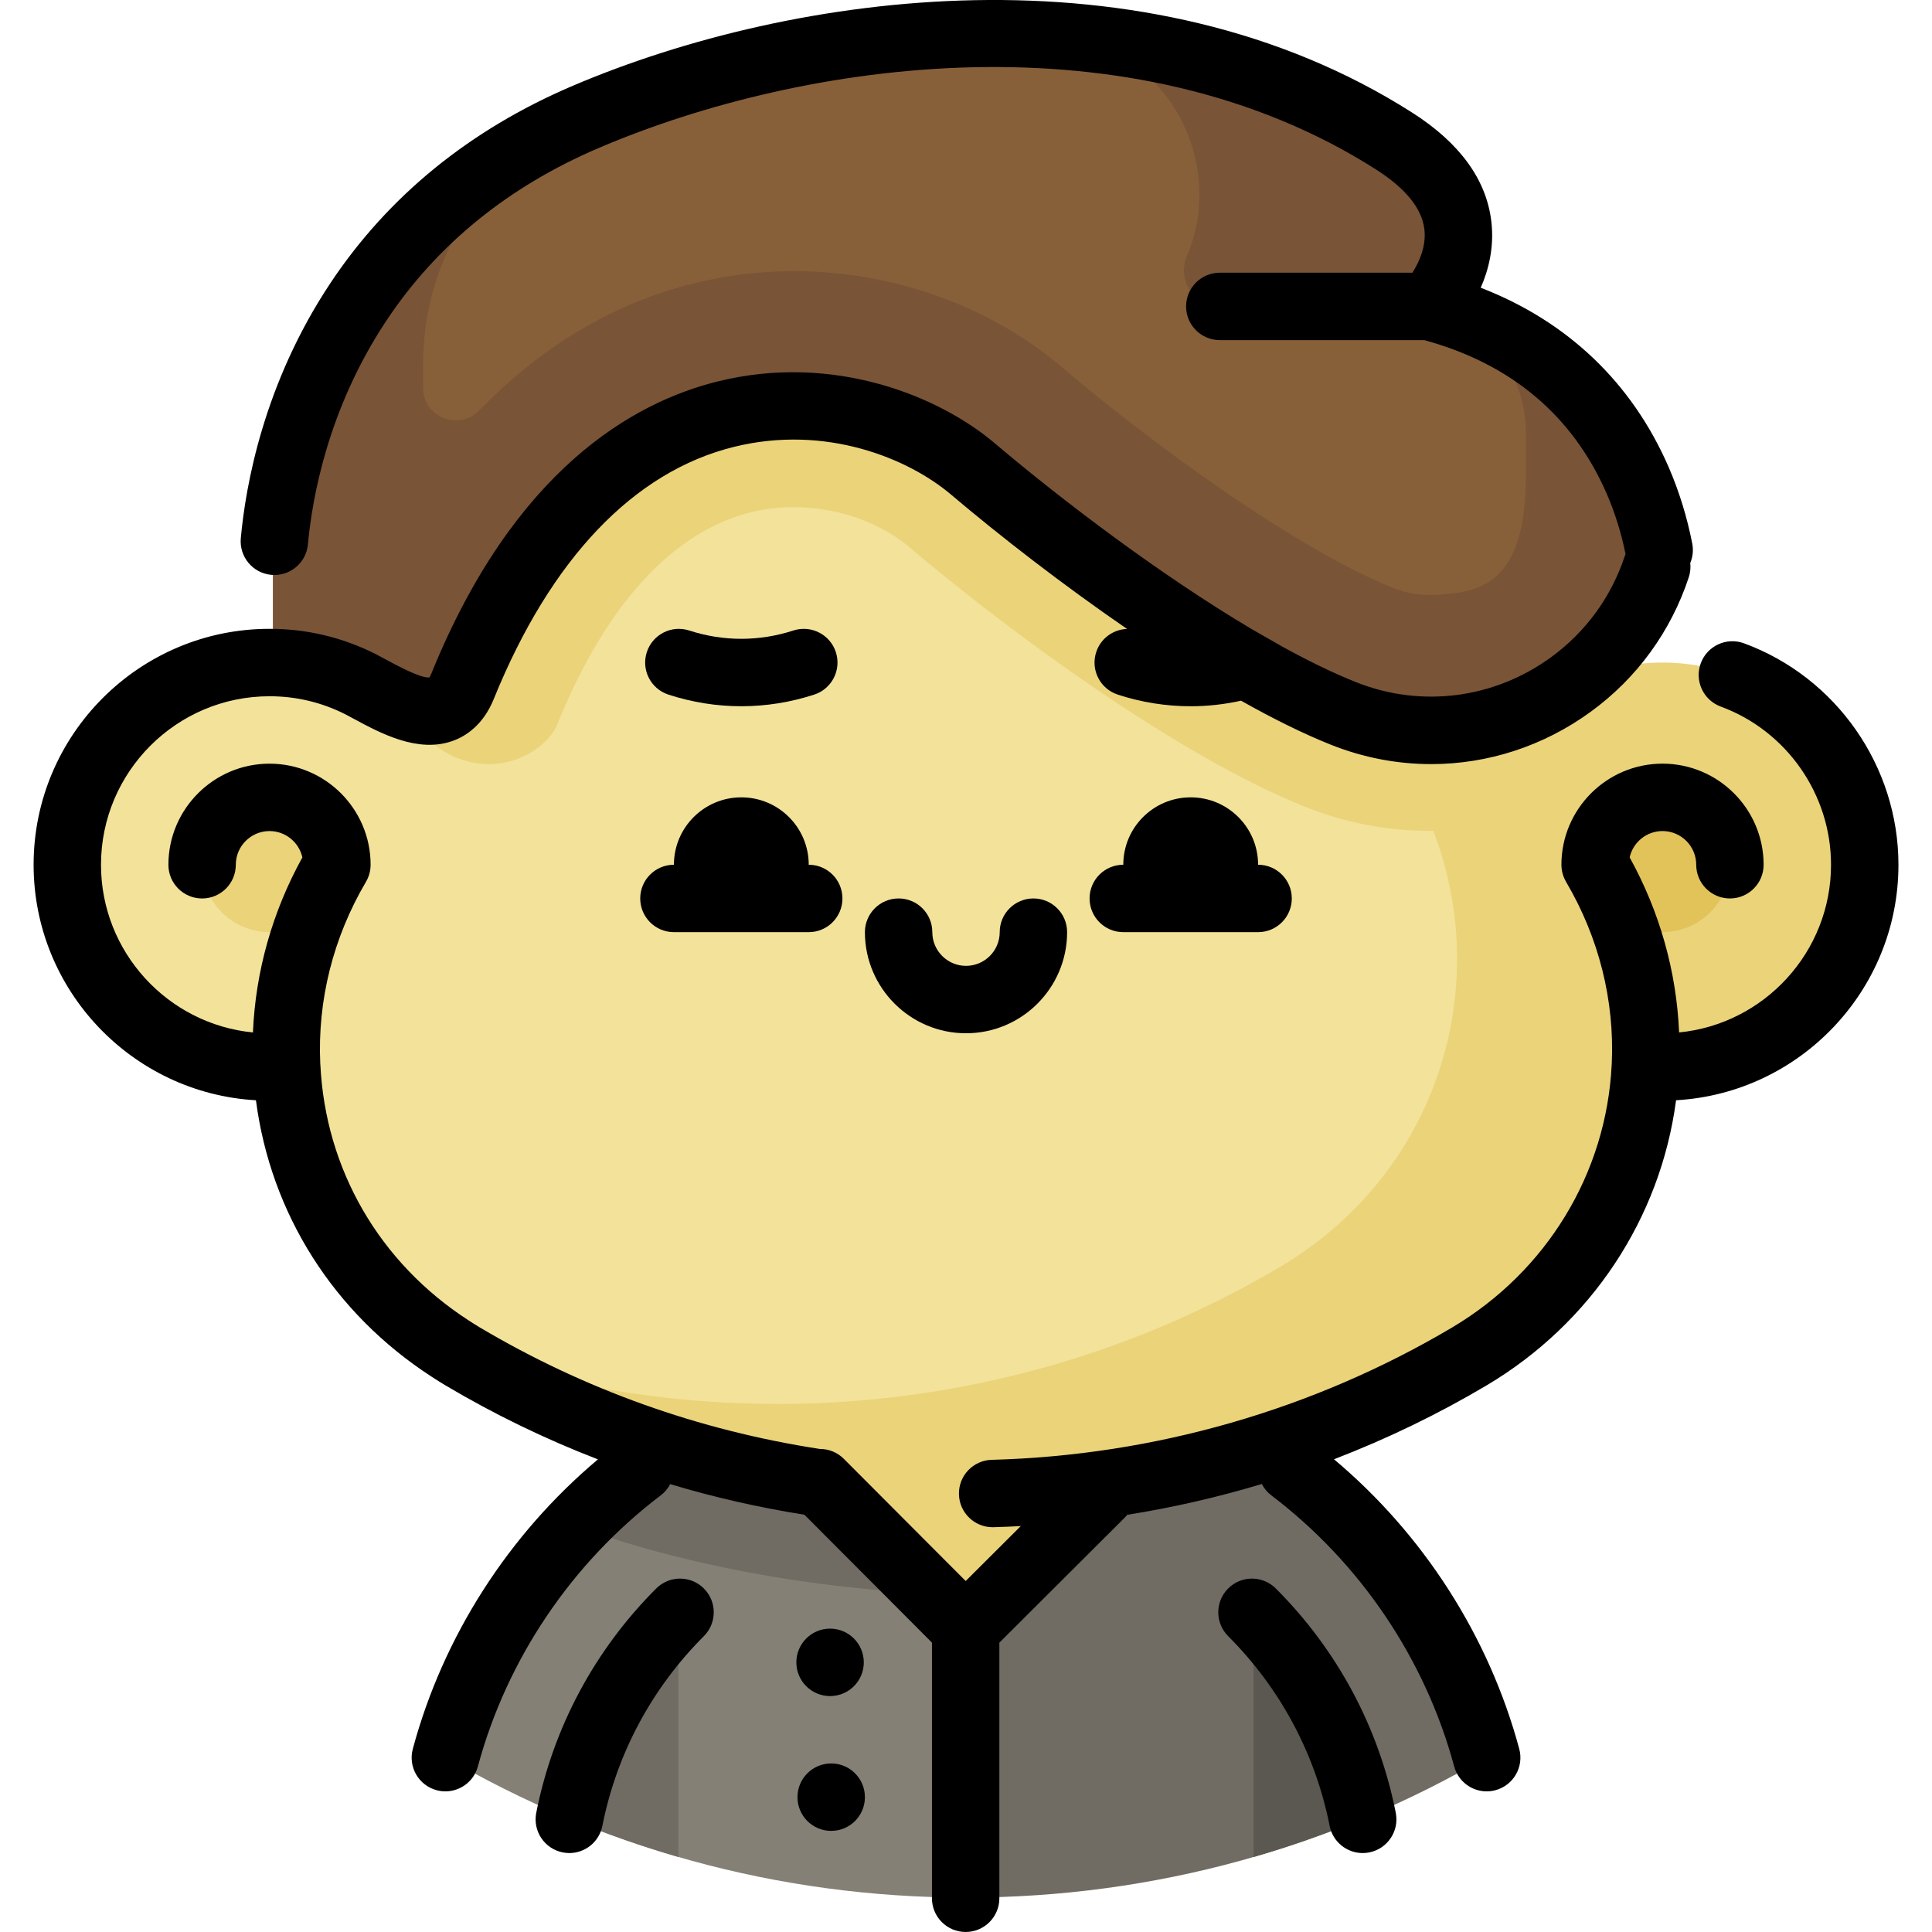
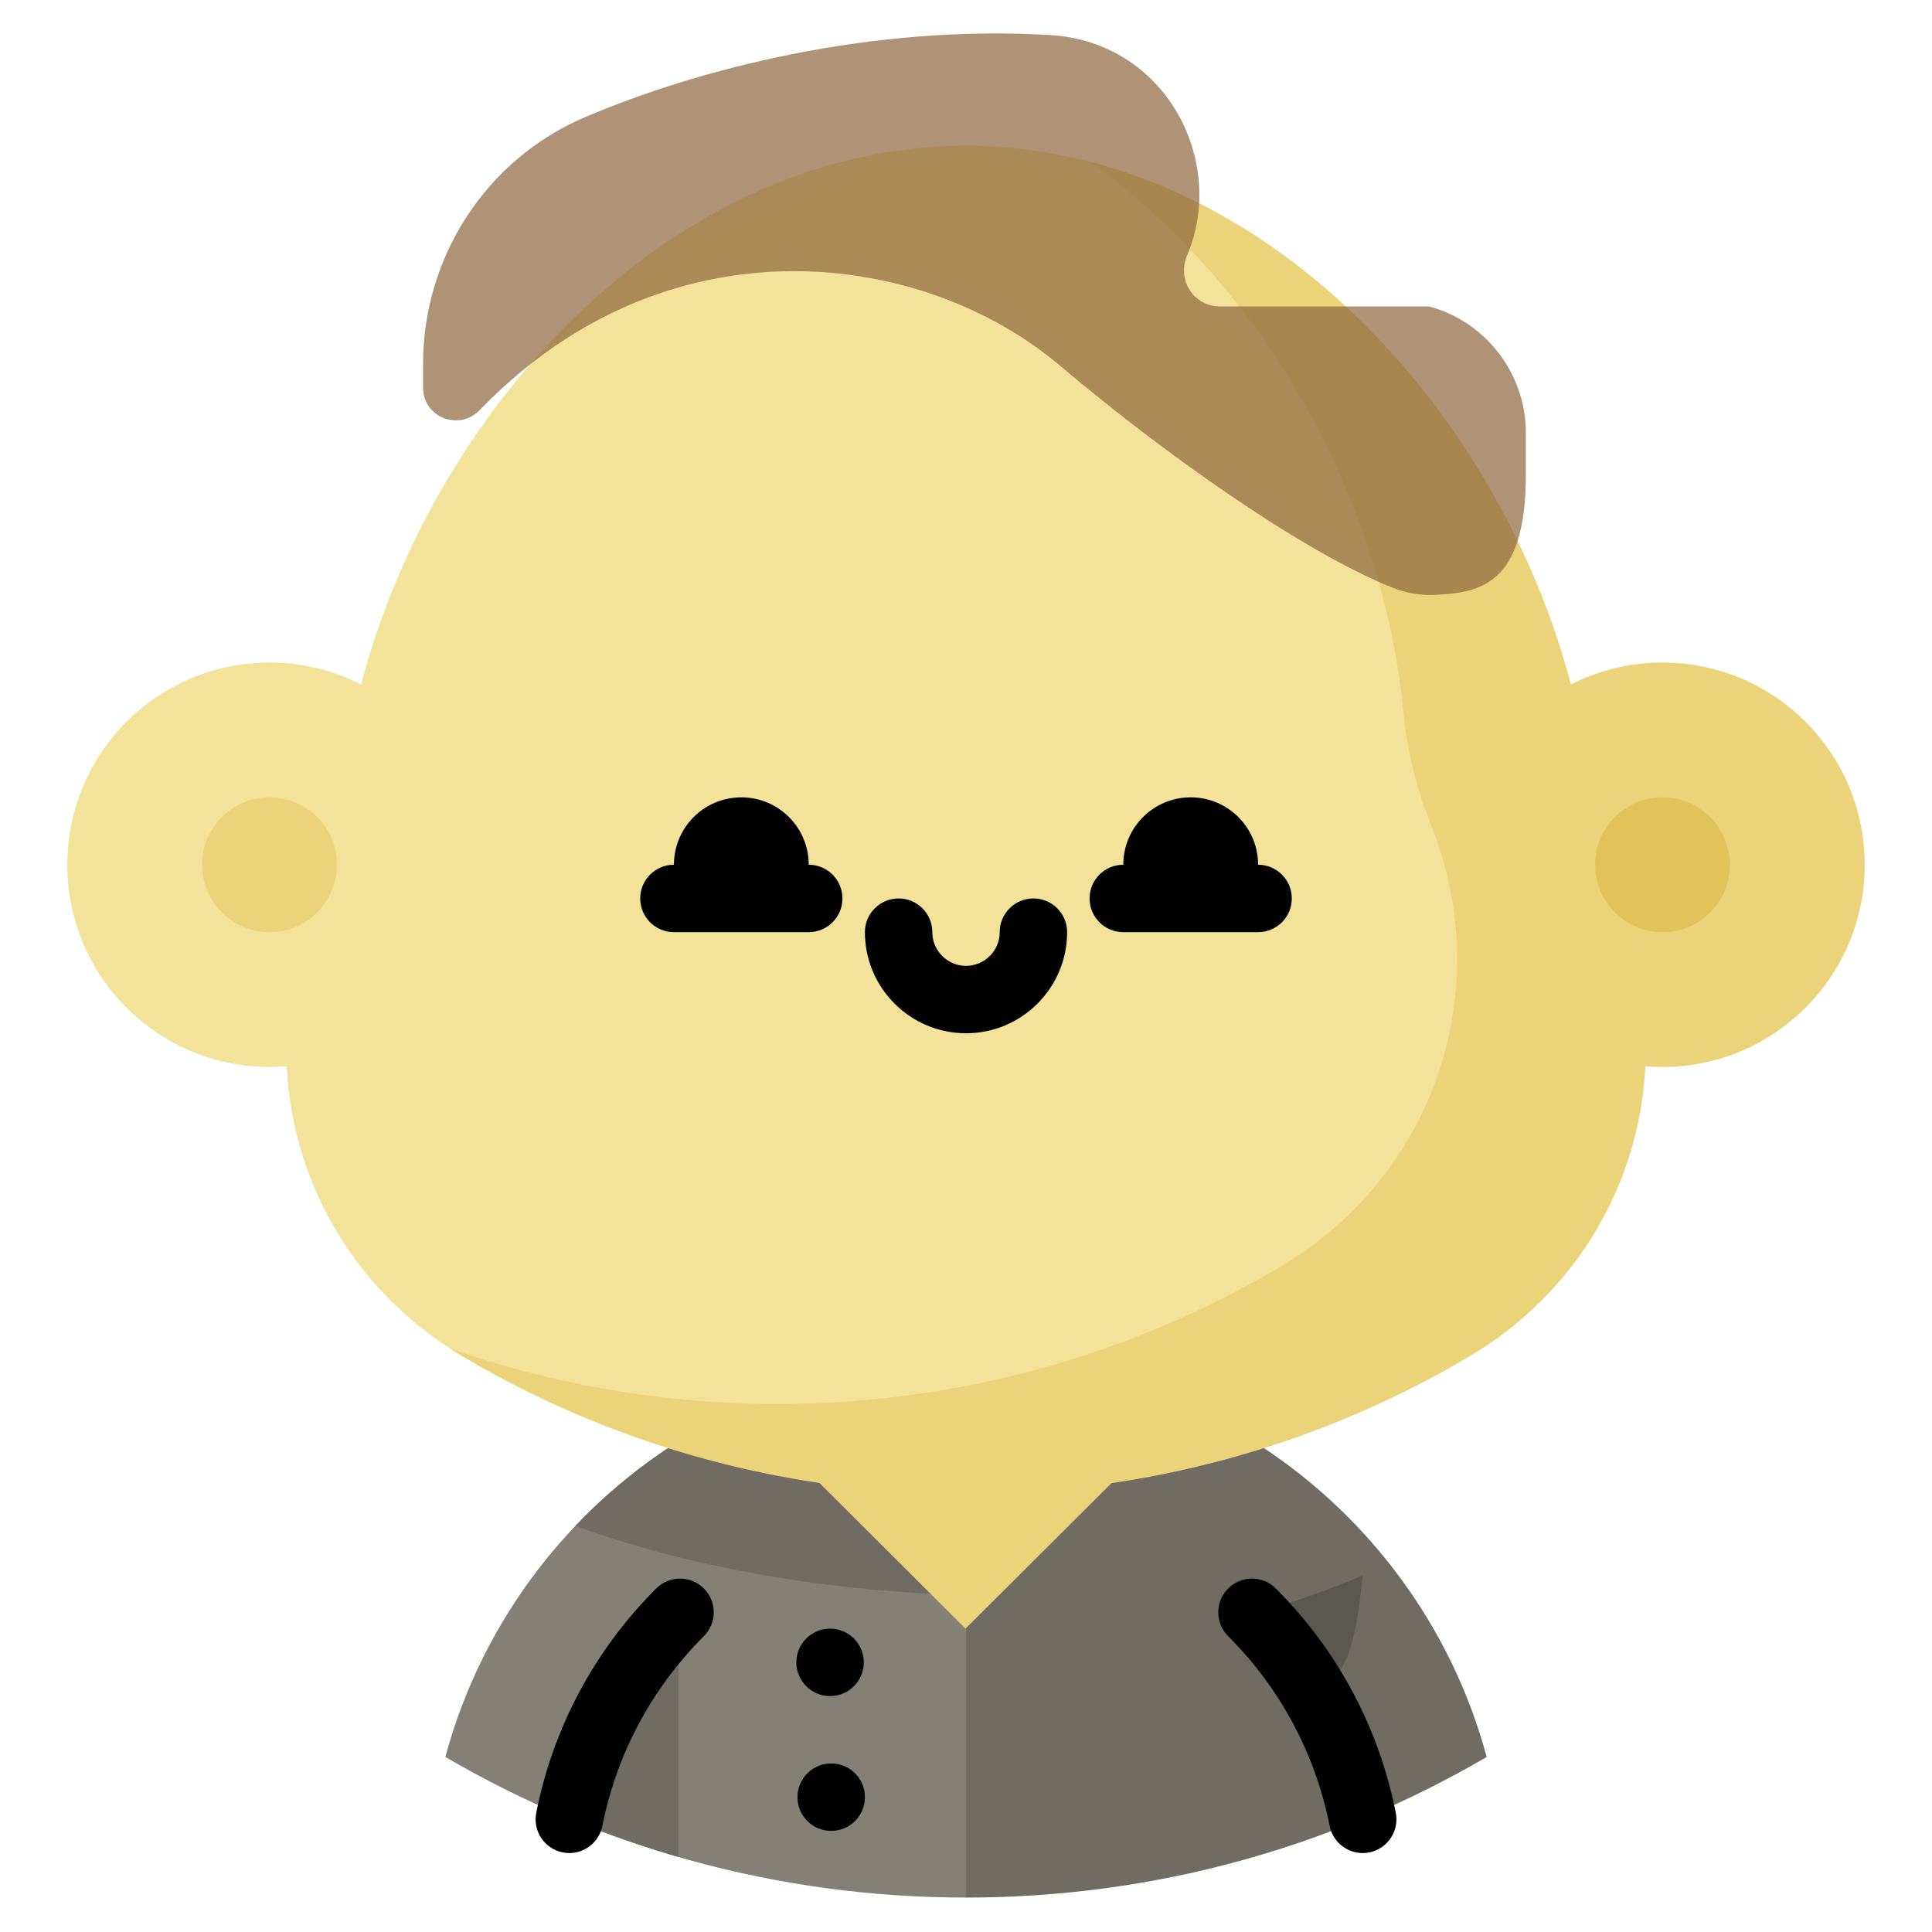
<svg xmlns="http://www.w3.org/2000/svg" version="1.1" id="Layer_1" x="0px" y="0px" viewBox="0 0 512 512" style="enable-background:new 0 0 512 512;" xml:space="preserve">
  <path style="fill:#848075;" d="M184.031,379.403c-32.041,18.717-56.133,49.548-66.013,86.21  c40.521,23.68,87.664,37.263,137.984,37.263l59.543-64.306l-59.543-59.167H184.031z" />
  <path style="fill:#706B63;" d="M393.986,465.613c-9.259-34.36-31.003-63.598-60.073-82.542l0,0c-0.001,0-0.001-0.001-0.002-0.001  c-1.947-1.268-3.926-2.491-5.938-3.667h-71.971h-71.971c-11.666,6.814-22.27,15.241-31.526,24.963  c32.285,11.826,71.018,17.715,103.496,18.271v80.239C306.322,502.876,353.464,489.293,393.986,465.613z" />
-   <path style="fill:#5B5751;" d="M332.217,427.719v64.4c9.869-2.854,19.506-6.252,28.882-10.153  C356.92,461.043,346.651,442.318,332.217,427.719z" />
+   <path style="fill:#5B5751;" d="M332.217,427.719c9.869-2.854,19.506-6.252,28.882-10.153  C356.92,461.043,346.651,442.318,332.217,427.719z" />
  <g>
    <path style="fill:#706B63;" d="M150.905,481.966c9.376,3.901,19.013,7.298,28.882,10.153v-64.4   C165.353,442.318,155.084,461.043,150.905,481.966z" />
    <circle style="fill:#706B63;" cx="219.977" cy="440.542" r="8.931" />
    <circle style="fill:#706B63;" cx="220.275" cy="476.268" r="8.931" />
  </g>
  <polygon style="fill:#EBD37A;" points="208.368,384.243 255.87,431.613 303.636,383.979 " />
  <path style="fill:#EBD37A;" d="M440.585,175.579c-8.739,0-16.979,2.105-24.267,5.814C399.334,117.15,350.185,58.745,288.892,42.876  l-169.62,314.497c1.111,0.72,2.228,1.436,3.38,2.119l0,0c81.862,48.527,184.839,48.527,266.701,0l0,0  c28.906-17.135,45.21-46.342,46.684-76.941c1.5,0.126,3.014,0.206,4.548,0.206c29.596,0,53.589-23.992,53.589-53.589  S470.182,175.579,440.585,175.579z" />
  <path style="fill:#F3E29A;" d="M379.204,218.528c-3.888-9.653-6.326-19.831-7.329-30.189  c-5.468-56.475-37.478-112.92-82.981-145.462c-8.192-2.121-16.598-3.492-25.177-4.005c-2.558-0.154-5.128-0.242-7.714-0.242  c-76.161,0-140.391,67.364-160.322,142.76c-7.286-3.707-15.525-5.811-24.261-5.811c-29.596,0-53.589,23.992-53.589,53.589  s23.992,53.589,53.589,53.589c1.536,0,3.052-0.08,4.555-0.206c1.422,29.375,16.511,57.465,43.297,74.824  c72.083,25.207,153.13,17.98,220.065-21.699l0,0C380.933,311.016,396.459,261.361,379.204,218.528z" />
  <circle style="fill:#EBD37A;" cx="71.419" cy="229.165" r="17.863" />
  <circle style="fill:#E2C35A;" cx="440.584" cy="229.165" r="17.863" />
  <g>
    <path style="fill:#EBD37A;" d="M419.814,179.787c-0.381,0.161-0.762,0.322-1.14,0.491   C419.051,180.107,419.433,179.948,419.814,179.787z" />
-     <path style="fill:#EBD37A;" d="M421.736,179.008c0.416-0.156,0.84-0.295,1.26-0.442   C422.576,178.713,422.153,178.851,421.736,179.008z" />
-     <path style="fill:#EBD37A;" d="M416.783,181.172c-0.154,0.076-0.312,0.143-0.466,0.22c-1.617-6.116-3.53-12.179-5.713-18.158   c-2.535-0.944-5.259-1.472-8.087-1.472c-3.22,0-6.368,0.651-9.354,1.938c-4.476,1.927-9.241,2.903-14.16,2.903   c-4.536,0-8.964-0.848-13.158-2.519c-25.455-10.159-63.847-37.597-90.604-60.282c-16.99-14.406-41.278-23.005-64.972-23.005   c-8.08,0-16.16,0.979-24.017,2.912c-22.215,5.466-53.797,21.427-78.083,66.437c-1.503,2.784-3.143,5.482-4.886,8.106   c-2.985,7.582-5.536,15.316-7.604,23.137c-0.118-0.06-0.241-0.111-0.358-0.17c6.506,3.249,12.259,7.777,16.926,13.26   c8.165,9.591,22.804,10.84,32.011,2.246c1.479-1.38,2.638-2.87,3.296-4.455l0.135-0.33c12.831-31.653,30.593-51.084,51.364-56.194   c3.645-0.897,7.437-1.35,11.271-1.35c13.371,0,24.398,5.311,30.262,10.282c27.878,23.635,72.212,55.936,105.414,69.186   c10.545,4.199,21.65,6.328,33.003,6.328c2.935,0,5.894-0.155,8.835-0.444C390.848,202.787,401.838,188.603,416.783,181.172z" />
    <path style="fill:#EBD37A;" d="M92.569,179.939c0.385,0.166,0.762,0.343,1.142,0.518C93.331,180.284,92.953,180.105,92.569,179.939   z" />
    <path style="fill:#EBD37A;" d="M86.784,177.833c0.52,0.156,1.032,0.332,1.546,0.504C87.815,178.165,87.304,177.989,86.784,177.833z   " />
    <path style="fill:#EBD37A;" d="M89.717,178.807c0.437,0.158,0.866,0.333,1.297,0.504C90.582,179.14,90.154,178.967,89.717,178.807z   " />
  </g>
-   <path style="fill:#7A5436;" d="M434.032,127.398c-8.391-19.319-24.559-38.135-55.342-46.19c0,0,22.651-23.487-9.226-43.814  c-72.499-46.236-165.661-27.129-214.19-6.439c-29.165,12.437-48.07,30.623-60.334,49.092  c-22.373,33.692-22.626,68.328-22.626,70.733c0,1.528,0,11.991,0,24.798c8.088,0,15.75,1.802,22.626,5.01l0,0l0,0  c1.217,0.568,2.408,1.18,3.574,1.835c0.052,0.03,0.104,0.061,0.156,0.089c1.15,0.65,2.277,1.337,3.371,2.067  c0.012,0.007,0.024,0.014,0.036,0.021c2.406,1.601,5.034,2.869,7.844,3.53c5.424,1.275,10.281,0.292,12.936-6.258  c37.55-92.624,107.047-81.382,135.056-57.635c22.761,19.297,65.899,51.919,97.999,64.731c7.145,2.846,14.931,4.428,23.091,4.428  c29.387,0,54.021-20.302,60.686-47.645C438.461,139.466,436.591,133.307,434.032,127.398z" />
  <path style="opacity:0.7;fill:#8D663D;enable-background:new    ;" d="M378.69,81.208h-55.439c-6.906,0-11.399-7.067-8.692-13.42  c10.732-25.199-5.736-56.656-36.132-58.49c-47.762-2.882-93.685,9.095-123.153,21.657c-0.18,0.076-0.36,0.154-0.539,0.231  c-25.964,11.183-42.611,36.948-42.611,65.219v6.341c0,7.836,9.508,11.591,14.958,5.961c0.056-0.058,0.112-0.116,0.168-0.173  c29.443-30.31,61.488-36.672,83.185-36.672c26.021,0,51.749,9.159,70.582,25.129c26.206,22.217,63.623,49.015,88.115,58.79  c3.151,1.256,6.474,1.892,9.871,1.892c0.492,0,0.981-0.013,1.468-0.039c11.319-0.611,23.887-2.308,23.887-31.586v-11.476  C404.359,99.029,393.713,85.185,378.69,81.208z" />
  <path d="M178.596,247.03h35.726c4.933,0,8.931-3.999,8.931-8.931c0-4.933-3.999-8.931-8.931-8.931  c0-9.865-7.998-17.863-17.863-17.863s-17.863,7.998-17.863,17.863c-4.933,0-8.931,3.999-8.931,8.931  C169.665,243.031,173.664,247.03,178.596,247.03z" />
  <path d="M315.545,211.304c-9.865,0-17.863,7.998-17.863,17.863c-4.933,0-8.931,3.999-8.931,8.931c0,4.933,3.999,8.931,8.931,8.931  h35.726c4.933,0,8.931-3.999,8.931-8.931c0-4.933-3.999-8.931-8.931-8.931C333.408,219.302,325.41,211.304,315.545,211.304z" />
  <path d="M264.934,247.03c0,4.925-4.006,8.931-8.931,8.931s-8.931-4.006-8.931-8.931c0-4.933-3.999-8.931-8.931-8.931  c-4.933,0-8.931,3.999-8.931,8.931c0,14.775,12.019,26.794,26.794,26.794c14.775,0,26.794-12.019,26.794-26.794  c0-4.933-3.999-8.931-8.931-8.931C268.932,238.099,264.934,242.097,264.934,247.03z" />
-   <path d="M177.14,184.08c6.312,2.055,12.805,3.082,19.304,3.082c6.5,0,13.004-1.028,19.329-3.083  c4.691-1.524,7.259-6.563,5.734-11.254c-1.523-4.692-6.569-7.259-11.254-5.734c-9.037,2.935-18.576,2.938-27.583,0.005  c-4.685-1.528-9.73,1.036-11.258,5.728C169.885,177.512,172.45,182.553,177.14,184.08z" />
  <circle cx="219.977" cy="440.542" r="8.931" />
  <circle cx="220.275" cy="476.268" r="8.931" />
  <path d="M338.103,420.963c-3.489-3.487-9.143-3.487-12.631,0c-3.488,3.489-3.488,9.143,0,12.631  c13.823,13.822,23.125,31.211,26.899,50.286c0.842,4.253,4.574,7.199,8.753,7.199c0.574,0,1.159-0.056,1.743-0.171  c4.838-0.957,7.985-5.657,7.027-10.495C365.431,457.855,354.437,437.298,338.103,420.963z" />
  <path d="M173.901,420.963c-16.334,16.335-27.327,36.892-31.79,59.45c-0.957,4.838,2.189,9.539,7.027,10.495  c0.586,0.117,1.168,0.171,1.743,0.171c4.178,0,7.911-2.946,8.753-7.199c3.774-19.075,13.074-36.463,26.899-50.286  c3.488-3.489,3.488-9.143,0-12.631C183.043,417.476,177.389,417.476,173.901,420.963z" />
-   <path d="M462.186,170.483c-4.629-1.704-9.763,0.668-11.467,5.296c-1.704,4.628,0.667,9.763,5.296,11.467  c17.482,6.435,29.227,23.284,29.227,41.922c0,23.141-17.693,42.223-40.262,44.438c-0.685-16.156-5.141-31.989-13.104-46.392  c0.894-3.987,4.456-6.977,8.709-6.977c4.925,0,8.931,4.006,8.931,8.931c0,4.934,3.998,8.931,8.931,8.931  c4.934,0,8.931-3.998,8.931-8.931c0-14.774-12.021-26.794-26.794-26.794c-14.774,0-26.794,12.021-26.794,26.794  c0,0.044,0.006,0.086,0.006,0.13c0.002,0.185,0.014,0.368,0.027,0.551c0.008,0.114,0.015,0.23,0.029,0.343  c0.019,0.169,0.048,0.337,0.077,0.506c0.023,0.129,0.043,0.257,0.07,0.383c0.032,0.143,0.071,0.286,0.111,0.428  c0.04,0.148,0.08,0.295,0.127,0.441c0.038,0.118,0.085,0.235,0.129,0.351c0.062,0.166,0.125,0.33,0.197,0.491  c0.044,0.099,0.094,0.196,0.142,0.294c0.085,0.173,0.171,0.343,0.266,0.508c0.02,0.036,0.036,0.073,0.056,0.108  c8.699,14.767,12.882,31.445,12.106,48.244c-0.004,0.058-0.014,0.117-0.018,0.175c-1.385,28.751-17.206,54.803-42.317,69.69  c-36.745,21.782-78.924,33.905-121.978,35.056c-4.931,0.131-8.822,4.236-8.69,9.166c0.129,4.849,4.101,8.693,8.923,8.693  c0.081,0,0.162-0.001,0.243-0.004c2.41-0.064,4.817-0.168,7.221-0.297l-14.599,14.558l-32.296-32.379  c-1.761-1.765-4.077-2.637-6.388-2.62c-32.031-4.929-62.318-15.746-90.029-32.172c-0.96-0.569-1.923-1.183-3.077-1.932  c-23.59-15.286-37.89-39.984-39.234-67.76c-0.004-0.07-0.015-0.138-0.02-0.207c-0.773-16.784,3.408-33.45,12.103-48.21  c0.021-0.036,0.036-0.073,0.056-0.108c0.095-0.166,0.182-0.336,0.267-0.508c0.048-0.098,0.096-0.194,0.141-0.292  c0.071-0.161,0.135-0.326,0.198-0.492c0.044-0.117,0.089-0.232,0.127-0.35c0.048-0.145,0.087-0.293,0.127-0.441  c0.039-0.143,0.079-0.285,0.11-0.428c0.027-0.126,0.048-0.255,0.07-0.383c0.03-0.169,0.057-0.337,0.077-0.506  c0.013-0.113,0.02-0.229,0.029-0.343c0.014-0.185,0.025-0.368,0.027-0.551c0.001-0.044,0.006-0.086,0.006-0.13  c0-14.774-12.021-26.794-26.794-26.794s-26.794,12.021-26.794,26.794c0,4.934,3.998,8.931,8.931,8.931s8.931-3.998,8.931-8.931  c0-4.925,4.006-8.931,8.931-8.931c4.254,0,7.816,2.99,8.71,6.977c-7.964,14.406-12.419,30.237-13.102,46.392  c-22.57-2.214-40.265-21.297-40.265-44.439c0-24.625,20.033-44.657,44.657-44.657c7.078,0,13.862,1.62,20.159,4.813  c0.673,0.355,1.372,0.731,2.09,1.118c7.212,3.889,17.089,9.22,26.335,5.89c3.39-1.218,8.024-4.135,10.85-11.099  c15.088-37.175,37.119-60.284,63.71-66.826c24.316-5.986,46.148,3.075,57.454,12.649c12.943,10.961,29.493,23.823,46.658,35.614  c-3.642,0.13-6.983,2.485-8.176,6.153c-1.527,4.69,1.037,9.73,5.728,11.257c6.312,2.055,12.805,3.082,19.304,3.082  c4.473,0,8.947-0.499,13.364-1.472c8.341,4.702,16.408,8.721,23.834,11.681c8.612,3.434,17.607,5.123,26.547,5.123  c14.949,0,29.743-4.724,42.328-13.907c12.211-8.909,21.179-21.22,25.936-35.602c0.418-1.261,0.529-2.547,0.392-3.786  c0.661-1.576,0.879-3.356,0.528-5.159c-1.372-7.023-3.468-13.818-6.232-20.203c-9.742-22.43-26.841-38.703-49.826-47.588  c2.096-4.762,3.617-10.788,2.812-17.581c-1.315-11.092-8.361-20.784-20.944-28.807c-70.737-45.113-164.067-32.033-222.495-7.125  c-27.306,11.643-48.93,29.263-64.272,52.369c-17.694,26.644-22.438,53.747-23.691,67.531c-0.447,4.912,3.174,9.257,8.086,9.702  c4.904,0.444,9.255-3.172,9.703-8.086c1.099-12.103,5.262-35.898,20.783-59.271c13.379-20.151,32.353-35.565,56.395-45.817  c54.429-23.204,141.01-35.622,205.885,5.754c7.797,4.971,12.101,10.266,12.797,15.741c0.592,4.656-1.468,8.956-3.169,11.611h-51.04  c-4.934,0-8.931,3.998-8.931,8.931s3.998,8.931,8.931,8.931h54.19c23.079,6.31,39.37,20.028,48.394,40.808  c2.169,5.009,3.824,10.358,4.949,15.898c-0.07,0.176-0.145,0.349-0.206,0.531c-3.58,10.821-10.326,20.081-19.507,26.781  c-15.118,11.031-34.456,13.506-51.73,6.621c-6.032-2.406-12.553-5.589-19.325-9.305l-8.391-4.798  c-23.884-14.181-49.681-33.68-68.066-49.249c-14.515-12.294-42.41-23.957-73.266-16.362c-22.581,5.557-54.096,23.504-75.992,77.455  c-0.218,0.536-0.405,0.853-0.522,1.021c-2.372,0.224-8.827-3.303-11.632-4.817c-0.794-0.428-1.566-0.844-2.309-1.235  c-0.036-0.019-0.073-0.037-0.107-0.056c-8.847-4.5-18.371-6.782-28.311-6.782c-34.473,0-62.52,28.047-62.52,62.52  c0,33.267,26.116,60.547,58.922,62.418c3.92,30.05,20.577,56.423,46.591,73.282c1.333,0.865,2.469,1.586,3.686,2.308  c12.952,7.679,26.429,14.208,40.355,19.575c-23.712,19.934-41.024,46.906-49.06,76.727c-1.284,4.762,1.536,9.664,6.3,10.946  c0.778,0.211,1.56,0.311,2.329,0.311c3.938,0,7.544-2.626,8.617-6.61c7.662-28.426,24.871-53.94,48.458-71.841  c1.081-0.82,1.914-1.845,2.504-2.972c11.594,3.486,23.466,6.184,35.569,8.109l33.801,33.889v67.757c0,4.934,3.998,8.931,8.931,8.931  c4.934,0,8.931-3.998,8.931-8.931v-67.744l33.201-33.108c0.248-0.248,0.474-0.509,0.687-0.776  c12.074-1.921,23.991-4.65,35.663-8.165c0.591,1.143,1.43,2.18,2.523,3.011c23.589,17.901,40.798,43.415,48.458,71.841  c1.073,3.986,4.68,6.61,8.617,6.61c0.769,0,1.552-0.1,2.329-0.311c4.763-1.283,7.583-6.184,6.3-10.946  c-8.039-29.836-25.365-56.821-49.096-76.757c13.971-5.373,27.493-11.899,40.389-19.544c27.772-16.462,46.117-44.292,50.267-75.597  c32.809-1.867,58.931-29.142,58.931-62.409C503.105,203.077,486.661,179.493,462.186,170.483z" />
  <g>
</g>
  <g>
</g>
  <g>
</g>
  <g>
</g>
  <g>
</g>
  <g>
</g>
  <g>
</g>
  <g>
</g>
  <g>
</g>
  <g>
</g>
  <g>
</g>
  <g>
</g>
  <g>
</g>
  <g>
</g>
  <g>
</g>
</svg>